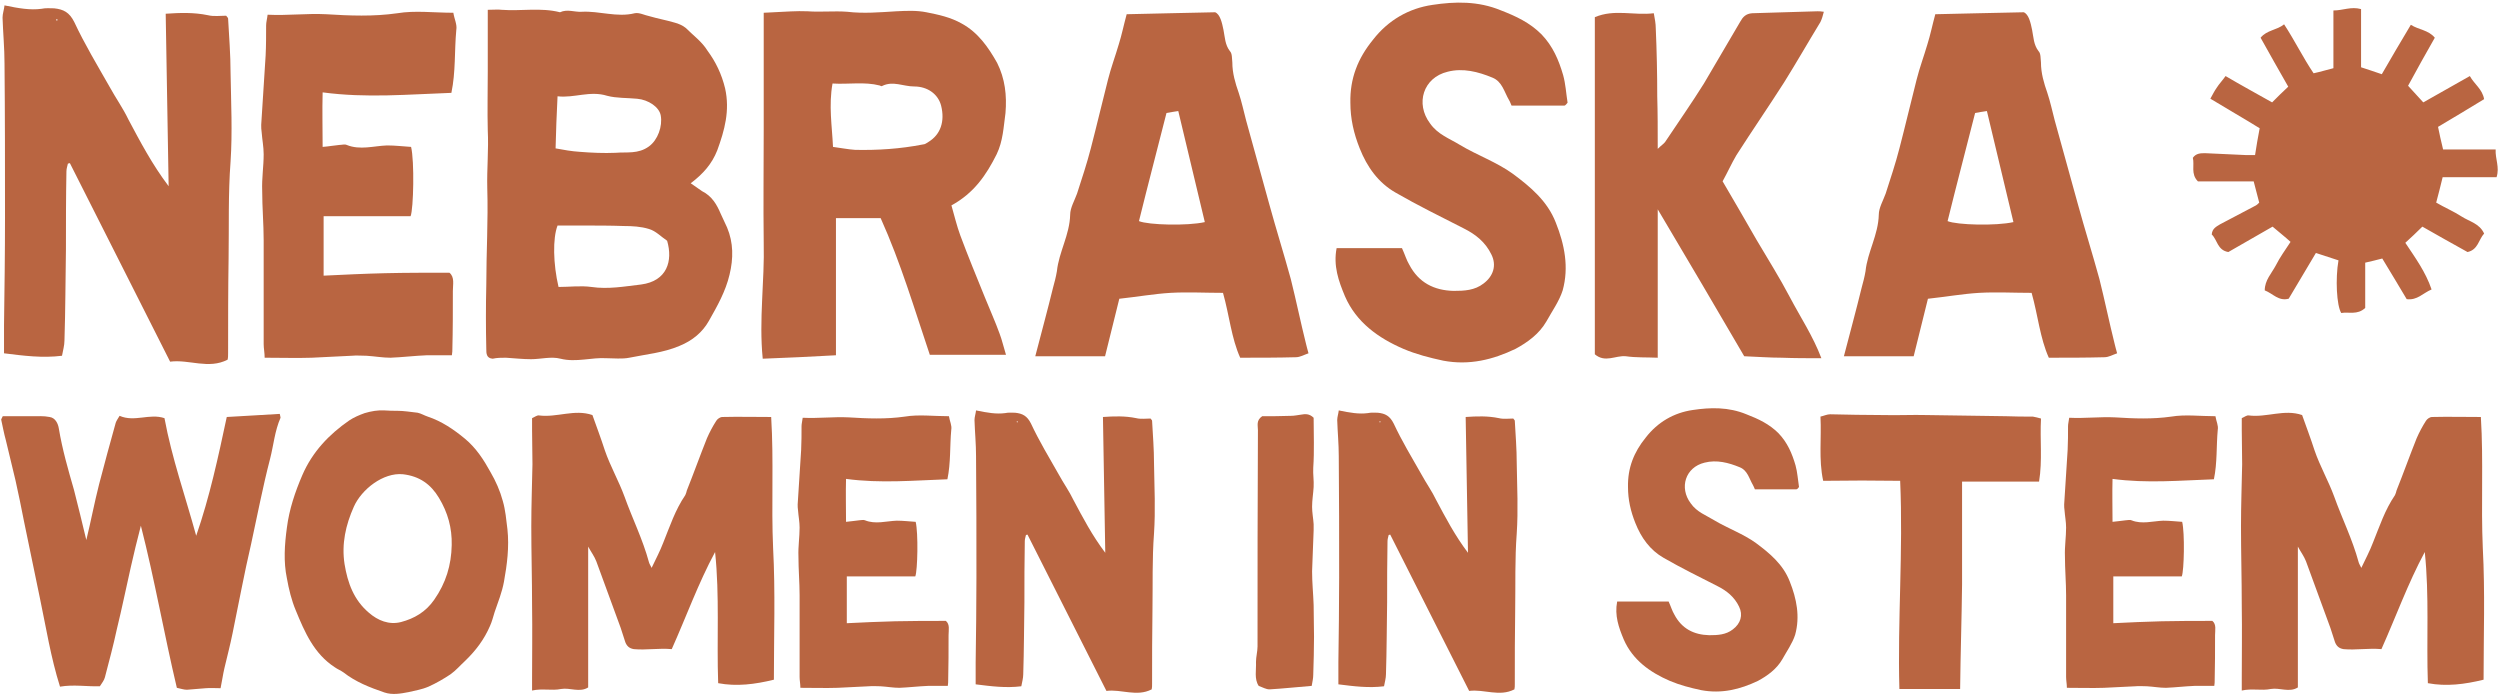
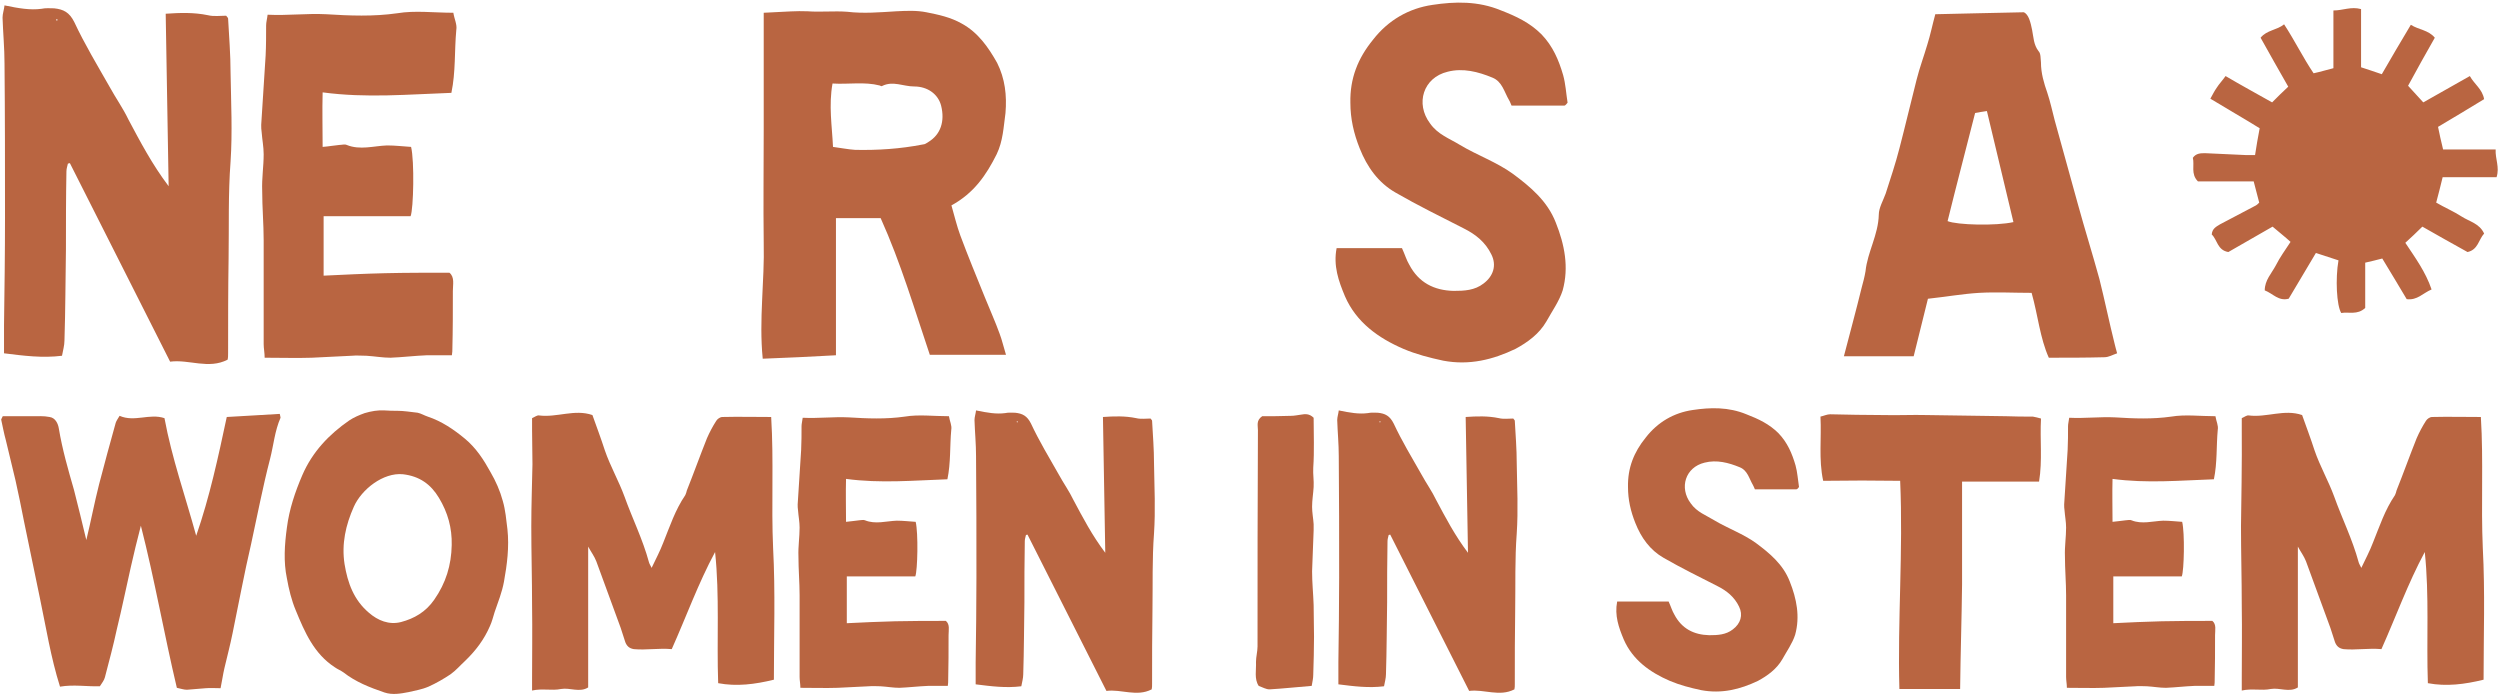
<svg xmlns="http://www.w3.org/2000/svg" width="615" height="171" viewBox="0 0 615 171" fill="none">
  <path d="M581.843 75.75C579.915 77.568 577.761 76.659 575.947 77C574.813 75.182 574.473 68.592 575.267 64.047C573.566 63.478 571.752 62.91 569.711 62.229L563.022 73.478C560.528 74.159 559.167 72.228 557.126 71.432C557.126 68.933 558.827 67.228 559.847 65.297C560.868 63.251 562.228 61.433 563.476 59.502C562.115 58.252 560.641 57.115 559.054 55.752L548.17 62.001C545.448 61.547 545.448 58.934 544.088 57.684C544.201 56.206 545.222 55.752 546.129 55.184L554.972 50.525C555.199 50.412 555.426 50.184 555.766 49.843C555.312 48.139 554.859 46.435 554.405 44.617H540.687C538.873 42.799 539.893 40.64 539.439 38.822C540.233 37.685 541.367 37.685 542.501 37.685C545.789 37.799 549.077 38.026 552.365 38.14H554.745C555.086 35.981 555.426 33.822 555.879 31.55C552.024 29.164 548.056 26.891 543.748 24.278C544.315 23.255 544.768 22.346 545.335 21.551C545.902 20.642 546.696 19.846 547.489 18.71C551.344 20.983 555.312 23.142 558.94 25.187C560.301 23.823 561.548 22.573 562.909 21.323C560.641 17.347 558.374 13.37 556.106 9.279C557.693 7.348 560.074 7.461 561.888 5.984C564.496 9.961 566.537 14.165 569.144 18.028C570.732 17.687 572.206 17.233 574.02 16.778V2.575C576.401 2.575 578.328 1.553 580.822 2.234V16.551C582.523 17.119 583.997 17.574 585.924 18.256C588.192 14.279 590.573 10.302 593.067 6.098C594.995 7.348 597.376 7.348 598.963 9.279C596.695 13.256 594.541 17.119 592.387 21.096C593.634 22.46 594.881 23.823 596.128 25.187L607.58 18.71C608.713 20.755 610.641 21.892 611.094 24.391C607.353 26.664 603.611 28.936 599.756 31.209C600.097 33.027 600.55 34.845 601.004 36.776H613.929C613.815 39.163 614.949 41.094 614.155 43.594H600.89C600.323 45.867 599.87 47.798 599.303 49.843C601.457 51.093 603.611 52.002 605.539 53.252C607.466 54.502 609.96 54.957 611.094 57.456C609.734 58.934 609.62 61.433 607.013 62.001C603.271 59.956 599.53 57.797 595.902 55.752C594.428 57.229 593.067 58.479 591.707 59.729C594.201 63.479 596.695 66.887 598.169 71.205C596.015 72.114 594.654 73.932 592.047 73.591C590.119 70.296 588.079 67.001 586.038 63.592C584.677 63.933 583.43 64.274 581.843 64.615V75.75Z" fill="#B96541" />
  <path d="M0.676 102.389H7.909C9.337 102.389 10.764 102.294 12.192 102.579C13.62 102.769 14.286 104.197 14.476 105.434C15.333 110.574 16.761 115.523 18.188 120.472C19.235 124.47 20.187 128.563 21.234 132.846C22.376 128.182 23.233 123.613 24.375 119.14C25.707 114.096 27.04 109.051 28.467 104.007C28.658 103.436 29.038 102.96 29.419 102.294C33.131 103.912 36.748 101.627 40.46 102.865C42.268 112.668 45.599 122.091 48.264 131.799C51.596 122.186 53.69 112.382 55.783 102.579C60.257 102.294 64.54 102.103 68.823 101.818C68.918 102.294 69.013 102.579 69.013 102.769C67.585 106.005 67.3 109.527 66.443 112.858C64.635 119.806 63.302 126.849 61.78 133.797C60.066 141.126 58.734 148.455 57.211 155.783C56.64 158.639 55.879 161.494 55.212 164.349C54.832 165.967 54.641 167.49 54.261 169.299C53.023 169.299 51.786 169.203 50.644 169.299C49.121 169.394 47.503 169.584 45.98 169.679C45.219 169.679 44.457 169.394 43.505 169.203C40.365 155.974 38.08 142.744 34.654 129.324C33.702 132.941 32.941 136.177 32.179 139.508C31.037 144.552 29.99 149.692 28.753 154.736C27.896 158.734 26.849 162.636 25.802 166.634C25.612 167.395 25.041 168.061 24.565 168.823C21.329 168.918 18.093 168.347 14.762 168.918C12.477 161.684 11.335 154.356 9.813 147.122C8.48 140.84 7.243 134.559 5.91 128.277C5.244 124.946 4.578 121.519 3.816 118.188C3.055 114.857 2.198 111.621 1.437 108.29C0.961 106.577 0.676 104.959 0.295 103.245C0.295 103.055 0.485 102.865 0.676 102.389Z" fill="#B96541" />
  <path d="M97.702 101.056C99.32 101.056 101.033 101.342 102.746 101.532C103.603 101.722 104.364 102.198 105.221 102.484C108.647 103.626 111.598 105.625 114.358 107.909C117.118 110.193 119.021 113.144 120.639 116.094C121.972 118.379 123.019 120.758 123.685 123.233C124.351 125.517 124.542 127.896 124.827 130.181C125.303 134.559 124.732 138.937 123.971 143.125C123.495 145.695 122.543 148.074 121.686 150.549C121.306 151.786 121.02 152.928 120.544 153.975C119.117 157.306 117.023 160.066 114.453 162.541C113.216 163.683 112.169 164.92 110.836 165.872C109.123 167.014 107.315 168.061 105.411 168.918C103.888 169.584 102.175 169.87 100.557 170.25C98.558 170.631 96.559 171.012 94.561 170.346C90.944 169.108 87.518 167.776 84.472 165.396C83.806 164.92 83.044 164.635 82.378 164.159C77.239 160.828 74.954 155.498 72.765 150.168C71.718 147.693 71.052 144.933 70.576 142.268C69.719 138.176 70.005 133.988 70.576 129.8C71.147 125.327 72.575 121.044 74.383 116.856C76.858 111.145 80.95 106.862 85.9 103.436C87.042 102.674 88.374 102.103 89.707 101.627C91.325 101.151 92.943 100.866 94.561 100.961C95.703 101.056 96.845 101.056 97.702 101.056ZM111.122 134.083C111.217 129.895 110.17 126.088 107.981 122.471C105.982 119.14 103.222 117.141 99.129 116.665C94.275 116.189 88.945 120.377 87.042 124.66C85.043 129.134 83.996 133.797 84.757 138.747C85.519 143.41 87.042 147.598 90.754 150.739C92.943 152.643 95.703 153.785 98.653 153.023C101.889 152.167 104.745 150.549 106.839 147.503C109.694 143.41 111.027 139.032 111.122 134.083Z" fill="#B96541" />
  <path d="M165.249 159.686C162.013 159.4 158.967 159.971 155.921 159.686C154.779 159.495 154.208 158.924 153.827 157.972C153.447 156.735 153.066 155.593 152.685 154.451L146.689 138.08C146.213 136.843 145.357 135.701 144.69 134.464V169.108C142.597 170.441 140.217 169.108 138.028 169.489C135.744 169.965 133.459 169.299 130.89 169.87V167.014C130.89 161.018 130.985 155.022 130.89 149.026C130.89 142.459 130.699 135.986 130.699 129.419C130.699 124.28 130.89 119.235 130.985 114.191C130.985 111.431 130.89 108.575 130.89 105.815V102.865C131.556 102.579 132.127 102.103 132.603 102.198C136.981 102.769 141.359 100.58 145.737 102.103C146.784 105.054 147.831 107.814 148.783 110.764C150.116 114.667 152.209 118.283 153.637 122.186C155.541 127.516 158.11 132.655 159.633 138.271C159.728 138.651 159.919 138.937 160.3 139.698C161.346 137.509 162.393 135.511 163.155 133.512C164.773 129.514 166.105 125.422 168.58 121.805C168.77 121.424 168.866 121.044 168.961 120.663C170.674 116.38 172.197 112.097 173.91 107.814C174.576 106.291 175.338 104.863 176.194 103.531C176.48 103.055 177.146 102.579 177.717 102.579C181.619 102.484 185.522 102.579 189.709 102.579C190.376 113.429 189.709 124.184 190.185 134.844C190.756 145.599 190.376 156.354 190.376 167.205C185.712 168.347 181.239 168.918 176.67 168.061C176.289 157.211 177.051 146.646 175.909 135.796C171.721 143.601 168.866 151.596 165.249 159.686Z" fill="#B96541" />
  <path d="M197.464 102.769C201.366 102.96 205.078 102.484 208.79 102.674C213.359 102.96 217.927 103.15 222.591 102.484C226.017 101.913 229.634 102.389 233.441 102.389C233.632 103.626 234.203 104.673 234.012 105.72C233.632 109.813 233.917 113.81 233.061 117.903C224.78 118.188 216.595 118.95 208.124 117.808C208.029 121.424 208.124 124.755 208.124 128.372C209.361 128.277 210.313 128.087 211.36 127.992C211.836 127.992 212.407 127.801 212.788 127.992C215.358 129.038 218.023 128.182 220.592 128.087C222.21 128.087 223.733 128.277 225.256 128.372C225.922 131.132 225.732 140.365 225.161 141.792C219.545 141.792 214.025 141.792 208.314 141.792V153.309C212.217 153.118 216.214 152.928 220.212 152.833C224.304 152.738 228.397 152.738 232.68 152.738C233.727 153.594 233.346 155.022 233.346 156.259C233.346 159.971 233.346 163.778 233.251 167.49C233.251 167.776 233.251 168.156 233.156 168.728H228.302C225.922 168.823 223.638 169.108 221.259 169.203C219.736 169.203 218.213 168.918 216.595 168.823C215.643 168.823 214.691 168.728 213.74 168.823C211.17 168.918 208.6 169.108 206.03 169.203C203.175 169.299 200.224 169.203 196.893 169.203C196.893 168.252 196.703 167.395 196.703 166.538V146.456C196.703 143.315 196.417 140.079 196.417 136.843C196.322 134.464 196.703 132.179 196.703 129.8C196.703 128.372 196.417 126.945 196.322 125.612C196.227 125.041 196.227 124.565 196.227 124.089L197.083 110.669C197.179 108.766 197.179 106.767 197.179 104.863C197.179 104.197 197.369 103.626 197.464 102.769Z" fill="#B96541" />
  <path d="M240.107 100.961C242.867 101.532 245.056 101.913 247.245 101.627C248.102 101.437 248.958 101.532 249.72 101.532C251.528 101.722 252.67 102.294 253.622 104.197C255.621 108.48 258.095 112.573 260.475 116.761C261.617 118.854 263.045 120.853 264.091 123.042C266.376 127.325 268.66 131.703 271.896 135.986L271.325 102.579C274.085 102.389 276.75 102.294 279.51 102.865C280.652 103.15 281.89 102.96 283.032 102.96C283.222 103.245 283.413 103.341 283.413 103.531C283.603 107.052 283.888 110.479 283.888 114C283.984 119.806 284.269 125.517 283.888 131.228C283.413 137.509 283.603 143.696 283.508 149.882C283.413 155.974 283.413 162.16 283.413 168.252C283.413 168.728 283.413 169.203 283.317 169.584C279.605 171.488 275.894 169.489 272.182 169.965C265.71 157.116 259.237 144.362 252.765 131.513L252.385 131.608C252.289 132.084 252.099 132.56 252.099 133.131C252.004 138.176 252.004 143.125 252.004 148.169C251.909 154.07 251.909 159.971 251.718 165.872C251.718 166.824 251.433 167.776 251.243 168.823C247.435 169.299 243.819 168.823 240.012 168.347V162.922C240.107 155.974 240.202 149.026 240.202 142.078C240.202 132.084 240.202 122.091 240.107 112.192C240.107 109.242 239.821 106.291 239.726 103.341C239.726 102.579 240.012 101.818 240.107 100.961ZM250.386 103.816C250.386 103.721 250.291 103.626 250.291 103.626C250.196 103.626 250.1 103.721 250.1 103.721C250.1 103.816 250.196 103.912 250.196 103.912C250.291 103.912 250.386 103.816 250.386 103.816Z" fill="#B96541" />
  <path d="M322.679 168.728C319.063 169.013 315.636 169.394 312.305 169.584C311.448 169.584 310.687 169.108 309.64 168.728C308.498 167.014 309.069 164.825 308.974 162.827C308.974 161.589 309.354 160.257 309.354 159.019C309.354 141.221 309.354 123.518 309.45 105.815C309.45 104.673 308.974 103.436 310.497 102.389C312.686 102.389 315.16 102.389 317.635 102.294C318.396 102.294 319.253 102.103 320.014 102.008C321.061 101.818 322.108 101.722 323.155 102.769C323.155 106.767 323.346 110.955 323.06 115.047C322.965 116.665 323.25 118.188 323.155 119.806C323.06 121.424 322.774 123.042 322.774 124.66C322.774 126.088 323.06 127.516 323.155 128.943V130.466C323.06 133.797 322.87 137.129 322.774 140.555C322.774 143.315 323.06 146.075 323.155 148.835C323.155 151.405 323.25 154.07 323.25 156.64C323.25 159.686 323.155 162.827 323.06 165.967C323.06 166.824 322.87 167.681 322.679 168.728Z" fill="#B96541" />
  <path d="M329.336 100.961C332.096 101.532 334.285 101.913 336.474 101.627C337.331 101.437 338.187 101.532 338.949 101.532C340.757 101.722 341.899 102.294 342.851 104.197C344.85 108.48 347.324 112.573 349.704 116.761C350.846 118.854 352.274 120.853 353.321 123.042C355.605 127.325 357.889 131.703 361.125 135.986L360.554 102.579C363.314 102.389 365.979 102.294 368.739 102.865C369.881 103.15 371.119 102.96 372.261 102.96C372.451 103.245 372.642 103.341 372.642 103.531C372.832 107.052 373.117 110.479 373.117 114C373.213 119.806 373.498 125.517 373.117 131.228C372.642 137.509 372.832 143.696 372.737 149.882C372.642 155.974 372.642 162.16 372.642 168.252C372.642 168.728 372.642 169.203 372.546 169.584C368.834 171.488 365.123 169.489 361.411 169.965C354.939 157.116 348.466 144.362 341.994 131.513L341.614 131.608C341.519 132.084 341.328 132.56 341.328 133.131C341.233 138.176 341.233 143.125 341.233 148.169C341.138 154.07 341.138 159.971 340.947 165.872C340.947 166.824 340.662 167.776 340.472 168.823C336.664 169.299 333.048 168.823 329.241 168.347V162.922C329.336 155.974 329.431 149.026 329.431 142.078C329.431 132.084 329.431 122.091 329.336 112.192C329.336 109.242 329.05 106.291 328.955 103.341C328.955 102.579 329.241 101.818 329.336 100.961ZM339.615 103.816C339.615 103.721 339.52 103.626 339.52 103.626C339.425 103.626 339.329 103.721 339.329 103.721C339.329 103.816 339.425 103.912 339.425 103.912C339.52 103.912 339.615 103.816 339.615 103.816Z" fill="#B96541" />
  <path d="M397.822 147.979H410.481C411.052 149.216 411.337 150.263 411.908 151.215C413.717 154.641 416.667 156.164 420.474 156.259C422.568 156.259 424.567 156.164 426.28 154.832C428.184 153.404 428.85 151.31 427.803 149.216C426.661 146.837 424.757 145.314 422.473 144.172C418 141.887 413.526 139.698 409.243 137.224C405.912 135.32 403.723 132.275 402.295 128.658C401.153 125.802 400.487 122.947 400.487 119.806C400.392 115.143 401.915 111.24 404.865 107.624C407.816 103.816 411.813 101.532 416.382 100.866C420.76 100.2 425.233 100.104 429.611 101.913C432.562 103.055 435.227 104.292 437.511 106.577C439.7 108.861 440.842 111.526 441.699 114.476C442.175 116.189 442.27 117.998 442.556 119.806C442.365 119.997 442.175 120.377 441.889 120.377H431.705C431.515 119.997 431.42 119.616 431.229 119.33C430.278 117.712 429.897 115.714 427.993 114.952C425.233 113.81 422.283 113.049 419.332 113.81C414.573 114.952 413.05 119.997 415.906 123.804C417.429 125.993 419.713 126.754 421.712 127.992C425.043 129.99 428.85 131.323 431.991 133.607C435.322 136.082 438.653 138.842 440.271 143.03C441.984 147.313 442.841 151.691 441.604 156.164C440.937 158.258 439.51 160.257 438.463 162.16C437.035 164.635 434.751 166.253 432.467 167.49C428.089 169.584 423.52 170.726 418.476 169.774C415.811 169.203 413.241 168.537 410.766 167.49C405.912 165.396 401.629 162.351 399.44 157.306C398.203 154.356 397.156 151.405 397.822 147.979Z" fill="#B96541" />
  <path d="M448.5 118.283C447.358 112.953 448.12 107.814 447.834 102.484C448.691 102.294 449.452 101.913 450.214 101.913C454.592 102.008 458.875 102.103 463.253 102.103C466.87 102.198 470.391 102.008 474.008 102.103L493.519 102.389C495.708 102.484 497.898 102.484 500.087 102.484C500.753 102.579 501.324 102.769 502.085 102.96C501.8 108.195 502.466 113.239 501.609 118.474C495.233 118.474 489.141 118.474 482.669 118.474V143.791C482.574 152.262 482.288 160.733 482.193 169.489H467.25C466.775 152.643 468.202 135.606 467.441 118.283C461.254 118.188 454.972 118.188 448.5 118.283Z" fill="#B96541" />
  <path d="M509.022 102.769C512.924 102.96 516.636 102.484 520.348 102.674C524.917 102.96 529.485 103.15 534.149 102.484C537.575 101.913 541.192 102.389 544.999 102.389C545.19 103.626 545.761 104.673 545.57 105.72C545.19 109.813 545.475 113.81 544.619 117.903C536.338 118.188 528.153 118.95 519.682 117.808C519.587 121.424 519.682 124.755 519.682 128.372C520.919 128.277 521.871 128.087 522.918 127.992C523.394 127.992 523.965 127.801 524.346 127.992C526.916 129.038 529.581 128.182 532.15 128.087C533.768 128.087 535.291 128.277 536.814 128.372C537.48 131.132 537.29 140.365 536.719 141.792C531.103 141.792 525.583 141.792 519.872 141.792V153.309C523.775 153.118 527.772 152.928 531.77 152.833C535.862 152.738 539.955 152.738 544.238 152.738C545.285 153.594 544.904 155.022 544.904 156.259C544.904 159.971 544.904 163.778 544.809 167.49C544.809 167.776 544.809 168.156 544.714 168.728H539.86C537.48 168.823 535.196 169.108 532.817 169.203C531.294 169.203 529.771 168.918 528.153 168.823C527.201 168.823 526.249 168.728 525.298 168.823C522.728 168.918 520.158 169.108 517.588 169.203C514.733 169.299 511.782 169.203 508.451 169.203C508.451 168.252 508.261 167.395 508.261 166.538V146.456C508.261 143.315 507.975 140.079 507.975 136.843C507.88 134.464 508.261 132.179 508.261 129.8C508.261 128.372 507.975 126.945 507.88 125.612C507.785 125.041 507.785 124.565 507.785 124.089L508.641 110.669C508.737 108.766 508.737 106.767 508.737 104.863C508.737 104.197 508.927 103.626 509.022 102.769Z" fill="#B96541" />
-   <path d="M585.833 159.686C582.597 159.4 579.552 159.971 576.506 159.686C575.364 159.495 574.793 158.924 574.412 157.972C574.032 156.735 573.651 155.593 573.27 154.451L567.274 138.08C566.798 136.843 565.941 135.701 565.275 134.464V169.108C563.181 170.441 560.802 169.108 558.613 169.489C556.328 169.965 554.044 169.299 551.474 169.87V167.014C551.474 161.018 551.57 155.022 551.474 149.026C551.474 142.459 551.284 135.986 551.284 129.419C551.284 124.28 551.474 119.235 551.57 114.191C551.57 111.431 551.474 108.575 551.474 105.815V102.865C552.141 102.579 552.712 102.103 553.188 102.198C557.566 102.769 561.944 100.58 566.322 102.103C567.369 105.054 568.416 107.814 569.368 110.764C570.7 114.667 572.794 118.283 574.222 122.186C576.125 127.516 578.695 132.655 580.218 138.271C580.313 138.651 580.504 138.937 580.884 139.698C581.931 137.509 582.978 135.511 583.74 133.512C585.358 129.514 586.69 125.422 589.165 121.805C589.355 121.424 589.45 121.044 589.545 120.663C591.259 116.38 592.781 112.097 594.495 107.814C595.161 106.291 595.922 104.863 596.779 103.531C597.064 103.055 597.731 102.579 598.302 102.579C602.204 102.484 606.106 102.579 610.294 102.579C610.96 113.429 610.294 124.184 610.77 134.844C611.341 145.599 610.96 156.354 610.96 167.205C606.297 168.347 601.823 168.918 597.255 168.061C596.874 157.211 597.636 146.646 596.493 135.796C592.306 143.601 589.45 151.596 585.833 159.686Z" fill="#B96541" />
+   <path d="M585.833 159.686C582.597 159.4 579.552 159.971 576.506 159.686C575.364 159.495 574.793 158.924 574.412 157.972C574.032 156.735 573.651 155.593 573.27 154.451L567.274 138.08C566.798 136.843 565.941 135.701 565.275 134.464V169.108C563.181 170.441 560.802 169.108 558.613 169.489C556.328 169.965 554.044 169.299 551.474 169.87V167.014C551.474 161.018 551.57 155.022 551.474 149.026C551.474 142.459 551.284 135.986 551.284 129.419C551.57 111.431 551.474 108.575 551.474 105.815V102.865C552.141 102.579 552.712 102.103 553.188 102.198C557.566 102.769 561.944 100.58 566.322 102.103C567.369 105.054 568.416 107.814 569.368 110.764C570.7 114.667 572.794 118.283 574.222 122.186C576.125 127.516 578.695 132.655 580.218 138.271C580.313 138.651 580.504 138.937 580.884 139.698C581.931 137.509 582.978 135.511 583.74 133.512C585.358 129.514 586.69 125.422 589.165 121.805C589.355 121.424 589.45 121.044 589.545 120.663C591.259 116.38 592.781 112.097 594.495 107.814C595.161 106.291 595.922 104.863 596.779 103.531C597.064 103.055 597.731 102.579 598.302 102.579C602.204 102.484 606.106 102.579 610.294 102.579C610.96 113.429 610.294 124.184 610.77 134.844C611.341 145.599 610.96 156.354 610.96 167.205C606.297 168.347 601.823 168.918 597.255 168.061C596.874 157.211 597.636 146.646 596.493 135.796C592.306 143.601 589.45 151.596 585.833 159.686Z" fill="#B96541" />
  <path d="M1.11 1.324C4.616 2.049 7.396 2.533 10.177 2.17C11.265 1.928 12.353 2.049 13.32 2.049C15.617 2.291 17.067 3.016 18.276 5.434C20.815 10.874 23.958 16.072 26.98 21.391C28.431 24.051 30.244 26.589 31.574 29.37C34.475 34.81 37.376 40.37 41.486 45.81L40.761 3.379C44.267 3.137 47.652 3.016 51.157 3.742C52.608 4.104 54.179 3.863 55.63 3.863C55.872 4.225 56.114 4.346 56.114 4.588C56.355 9.061 56.718 13.413 56.718 17.885C56.839 25.26 57.202 32.513 56.718 39.766C56.114 47.745 56.355 55.602 56.235 63.46C56.114 71.197 56.114 79.054 56.114 86.791C56.114 87.395 56.114 88 55.993 88.484C51.278 90.901 46.564 88.363 41.849 88.967C33.629 72.647 25.408 56.448 17.188 40.129L16.705 40.25C16.584 40.854 16.342 41.458 16.342 42.184C16.221 48.591 16.221 54.877 16.221 61.284C16.1 68.779 16.1 76.274 15.858 83.769C15.858 84.978 15.496 86.187 15.254 87.516C10.418 88.121 5.825 87.516 0.989 86.912V80.021C1.11 71.197 1.231 62.372 1.231 53.547C1.231 40.854 1.231 28.161 1.11 15.589C1.11 11.841 0.747 8.094 0.627 4.346C0.627 3.379 0.989 2.412 1.11 1.324ZM14.166 4.951C14.166 4.83 14.045 4.709 14.045 4.709C13.924 4.709 13.803 4.83 13.803 4.83C13.803 4.951 13.924 5.071 13.924 5.071C14.045 5.071 14.166 4.951 14.166 4.951Z" fill="#B96541" />
  <path d="M65.829 3.621C70.785 3.863 75.5 3.258 80.215 3.5C86.017 3.863 91.82 4.104 97.743 3.258C102.095 2.533 106.689 3.137 111.524 3.137C111.766 4.709 112.491 6.039 112.25 7.368C111.766 12.566 112.129 17.644 111.041 22.842C100.524 23.204 90.127 24.172 79.368 22.721C79.248 27.315 79.368 31.546 79.368 36.139C80.94 36.019 82.149 35.777 83.479 35.656C84.083 35.656 84.808 35.414 85.292 35.656C88.556 36.986 91.941 35.898 95.205 35.777C97.26 35.777 99.194 36.019 101.128 36.139C101.974 39.645 101.733 51.371 101.007 53.184C93.875 53.184 86.863 53.184 79.61 53.184V67.812C84.567 67.57 89.644 67.328 94.721 67.207C99.919 67.087 105.117 67.087 110.557 67.087C111.887 68.174 111.404 69.988 111.404 71.559C111.404 76.274 111.404 81.109 111.283 85.824C111.283 86.187 111.283 86.67 111.162 87.395H104.996C101.974 87.516 99.073 87.879 96.051 88C94.117 88 92.183 87.637 90.127 87.516C88.918 87.516 87.71 87.395 86.501 87.516C83.237 87.637 79.973 87.879 76.709 88C73.082 88.121 69.335 88 65.104 88C65.104 86.791 64.862 85.703 64.862 84.615V59.108C64.862 55.119 64.499 51.008 64.499 46.898C64.378 43.876 64.862 40.975 64.862 37.953C64.862 36.139 64.499 34.326 64.378 32.634C64.258 31.908 64.258 31.304 64.258 30.7L65.346 13.654C65.466 11.237 65.466 8.698 65.466 6.28C65.466 5.434 65.708 4.709 65.829 3.621Z" fill="#B96541" />
-   <path d="M119.99 2.412C121.562 2.412 122.529 2.291 123.375 2.412C128.211 2.775 133.046 1.807 137.761 3.016C139.574 2.17 141.387 3.016 143.08 2.895C147.432 2.654 151.784 4.346 156.135 3.258C157.223 3.016 158.553 3.742 159.762 3.983C161.817 4.588 163.872 4.951 165.927 5.555C166.894 5.797 167.982 6.28 168.708 6.885C170.521 8.698 172.697 10.27 174.027 12.445C176.082 15.226 177.532 18.248 178.379 21.754C179.588 27.194 178.258 32.029 176.445 36.986C175.115 40.37 172.939 42.788 169.917 45.085L172.697 47.019C175.115 48.228 176.324 50.283 177.291 52.58L178.862 55.965C180.434 59.712 180.434 63.581 179.467 67.57C178.5 71.68 176.445 75.307 174.389 78.933C172.818 81.714 170.4 83.769 167.136 85.099C163.147 86.791 158.916 87.154 154.806 88C152.992 88.363 151.058 88.121 149.245 88.121C145.497 87.879 141.75 89.209 137.882 88.242C135.585 87.637 133.046 88.363 130.628 88.363C128.573 88.363 126.518 88.121 124.463 88C123.375 88 122.287 88 121.199 88.242C119.628 88.121 119.628 86.912 119.628 85.824C119.507 80.626 119.507 75.307 119.628 70.109C119.628 62.13 120.111 54.272 119.869 46.294C119.748 41.579 120.232 36.865 119.99 32.029C119.869 27.315 119.99 22.479 119.99 17.644C119.99 13.775 119.99 9.786 119.99 5.797V2.412ZM136.673 36.502C138.607 36.865 140.662 37.227 142.596 37.348C145.618 37.59 148.52 37.711 151.421 37.59C154.201 37.348 156.982 37.953 159.641 36.019C161.817 34.447 163.026 31.062 162.542 28.403C162.18 26.348 159.52 24.534 156.74 24.293C154.201 24.051 151.663 24.172 149.366 23.567C145.135 22.237 141.266 24.172 137.156 23.688C136.914 28.161 136.794 32.271 136.673 36.502ZM164.114 59.229C162.663 58.262 161.334 56.811 159.641 56.328C157.707 55.723 155.531 55.602 153.476 55.602C150.091 55.481 146.706 55.481 143.201 55.481H137.156C135.947 58.624 136.068 64.91 137.398 70.592C140.058 70.592 142.838 70.23 145.497 70.592C149.608 71.197 153.597 70.471 157.707 69.988C164.114 69.142 165.565 64.185 164.114 59.229Z" fill="#B96541" />
  <path d="M245.9 82.076C244.812 79.054 243.482 76.153 242.273 73.131C240.218 68.054 238.163 63.097 236.229 57.899C235.383 55.602 234.778 53.064 234.053 50.525C239.614 47.503 242.636 43.03 245.174 37.953C246.746 34.689 246.867 31.304 247.35 27.798C247.713 23.446 247.23 19.336 245.295 15.468C243.119 11.599 240.581 7.973 236.591 5.797C233.811 4.225 230.91 3.621 227.888 3.016C225.47 2.533 223.052 2.654 220.513 2.775C216.524 3.016 212.414 3.379 208.425 2.895C205.161 2.654 201.897 3.016 198.633 2.775C195.973 2.654 193.072 2.895 190.292 3.016C189.566 3.016 188.841 3.137 187.874 3.137V31.667C187.874 40.975 187.753 50.404 187.874 59.712C188.116 69.142 186.665 78.571 187.632 88.242C193.677 88 199.479 87.758 205.644 87.395C205.644 76.032 205.644 64.91 205.644 53.668H216.645C221.601 64.669 224.986 76.153 228.734 87.275H247.471C246.867 85.34 246.504 83.648 245.9 82.076ZM228.371 34.931C228.008 35.172 227.525 35.535 227.041 35.535C221.481 36.623 215.92 36.986 210.359 36.865C208.546 36.744 206.853 36.381 204.919 36.139C204.677 30.941 203.831 25.985 204.798 20.545C208.787 20.787 212.656 20.061 216.403 21.029C216.645 21.149 216.887 21.27 217.008 21.149C219.667 19.82 222.206 21.27 224.865 21.27C228.25 21.27 230.789 23.204 231.514 25.985C232.481 29.853 231.393 33.117 228.371 34.931Z" fill="#B96541" />
-   <path d="M254.678 87.637C256.25 81.593 257.7 76.274 259.03 70.834C259.393 69.504 259.756 68.174 259.997 66.724C260.481 62.009 263.14 57.778 263.261 52.822C263.261 51.129 264.349 49.316 264.954 47.624C266.163 43.876 267.371 40.25 268.338 36.502C269.789 30.941 271.119 25.26 272.57 19.578C273.295 16.677 274.383 13.775 275.229 10.874C275.954 8.577 276.438 6.159 277.163 3.5C284.175 3.379 291.186 3.137 298.923 3.016C300.132 3.5 300.615 5.555 300.978 7.368C301.341 9.182 301.341 10.995 302.55 12.566C303.154 13.171 303.033 14.38 303.154 15.347C303.154 18.006 303.879 20.424 304.725 22.842C305.451 25.018 305.934 27.315 306.539 29.611L312.22 50.162C313.913 56.328 315.847 62.493 317.54 68.658C318.869 73.977 319.957 79.296 321.287 84.615C321.408 85.219 321.65 85.945 321.891 86.912C320.803 87.275 319.836 87.879 318.748 87.879C314.276 88 309.803 88 305.088 88C302.912 83.165 302.429 77.604 300.857 72.043C296.505 72.043 292.153 71.801 287.922 72.043C283.933 72.285 279.823 73.01 275.35 73.493L271.844 87.637C269.185 87.637 266.283 87.637 263.382 87.637H254.678ZM286.955 27.798C284.658 36.865 282.361 45.569 280.185 54.393C282.482 55.36 292.153 55.602 296.384 54.635L289.856 27.315C288.768 27.436 287.801 27.677 286.955 27.798Z" fill="#B96541" />
  <path d="M328.807 61.042H344.885C345.611 62.614 345.973 63.943 346.699 65.152C348.996 69.504 352.743 71.438 357.579 71.559C360.238 71.559 362.777 71.438 364.953 69.746C367.37 67.933 368.217 65.273 366.887 62.614C365.436 59.592 363.019 57.657 360.117 56.207C354.436 53.305 348.754 50.525 343.314 47.382C339.083 44.964 336.303 41.096 334.489 36.502C333.039 32.875 332.192 29.249 332.192 25.26C332.071 19.336 334.006 14.38 337.753 9.786C341.501 4.951 346.578 2.049 352.38 1.203C357.941 0.357 363.623 0.236 369.184 2.533C372.931 3.983 376.316 5.555 379.217 8.456C381.998 11.358 383.448 14.742 384.536 18.49C385.141 20.666 385.262 22.963 385.624 25.26C385.383 25.501 385.141 25.985 384.778 25.985H371.843C371.602 25.501 371.481 25.018 371.239 24.655C370.03 22.6 369.546 20.061 367.129 19.094C363.623 17.644 359.875 16.677 356.128 17.644C350.084 19.094 348.149 25.501 351.776 30.337C353.71 33.117 356.612 34.084 359.15 35.656C363.381 38.194 368.217 39.887 372.206 42.788C376.437 45.931 380.668 49.437 382.723 54.756C384.899 60.196 385.987 65.757 384.416 71.438C383.569 74.098 381.756 76.637 380.426 79.054C378.613 82.197 375.712 84.252 372.81 85.824C367.25 88.484 361.447 89.934 355.04 88.725C351.655 88 348.391 87.154 345.248 85.824C339.083 83.165 333.643 79.296 330.863 72.889C329.291 69.142 327.961 65.394 328.807 61.042Z" fill="#B96541" />
-   <path d="M392.329 4.225C397.164 2.17 401.879 3.863 406.835 3.258C407.077 4.588 407.319 5.797 407.319 7.006C407.561 12.566 407.682 18.127 407.682 23.688C407.802 27.798 407.802 31.908 407.802 36.623C408.649 35.777 409.253 35.414 409.616 34.931C412.759 30.216 416.144 25.38 419.166 20.545L428.111 5.313C428.716 4.225 429.441 3.379 431.013 3.258C436.332 3.137 441.651 2.895 447.091 2.775C447.453 2.775 447.937 2.775 448.662 2.895C448.42 3.863 448.179 4.709 447.816 5.434C444.794 10.39 441.893 15.468 438.87 20.303C435.002 26.348 431.013 32.15 427.144 38.194C425.936 40.25 424.968 42.425 423.76 44.602C426.54 49.316 429.32 54.152 432.101 58.987C434.881 63.702 437.782 68.295 440.321 73.131C442.86 77.966 446.003 82.681 448.058 88.121C444.552 88.121 441.53 88.121 438.387 88C435.365 88 432.343 87.758 429.079 87.637C422.188 75.79 415.177 63.943 407.802 51.492V88C405.022 87.879 402.483 88 399.945 87.637C397.406 87.395 394.868 89.33 392.329 87.154V4.225Z" fill="#B96541" />
  <path d="M453.599 87.637C455.17 81.593 456.621 76.274 457.951 70.834C458.313 69.504 458.676 68.174 458.918 66.724C459.401 62.009 462.061 57.778 462.182 52.822C462.182 51.129 463.27 49.316 463.874 47.624C465.083 43.876 466.292 40.25 467.259 36.502C468.71 30.941 470.039 25.26 471.49 19.578C472.215 16.677 473.303 13.775 474.15 10.874C474.875 8.577 475.358 6.159 476.084 3.5C483.095 3.379 490.107 3.137 497.843 3.016C499.052 3.5 499.536 5.555 499.899 7.368C500.261 9.182 500.261 10.995 501.47 12.566C502.075 13.171 501.954 14.38 502.075 15.347C502.075 18.006 502.8 20.424 503.646 22.842C504.371 25.018 504.855 27.315 505.459 29.611L511.141 50.162C512.833 56.328 514.768 62.493 516.46 68.658C517.79 73.977 518.878 79.296 520.208 84.615C520.328 85.219 520.57 85.945 520.812 86.912C519.724 87.275 518.757 87.879 517.669 87.879C513.196 88 508.723 88 504.009 88C501.833 83.165 501.349 77.604 499.778 72.043C495.426 72.043 491.074 71.801 486.843 72.043C482.853 72.285 478.743 73.01 474.271 73.493L470.765 87.637C468.105 87.637 465.204 87.637 462.303 87.637H453.599ZM485.876 27.798C483.579 36.865 481.282 45.569 479.106 54.393C481.403 55.36 491.074 55.602 495.305 54.635L488.777 27.315C487.689 27.436 486.722 27.677 485.876 27.798Z" fill="#B96541" />
</svg>